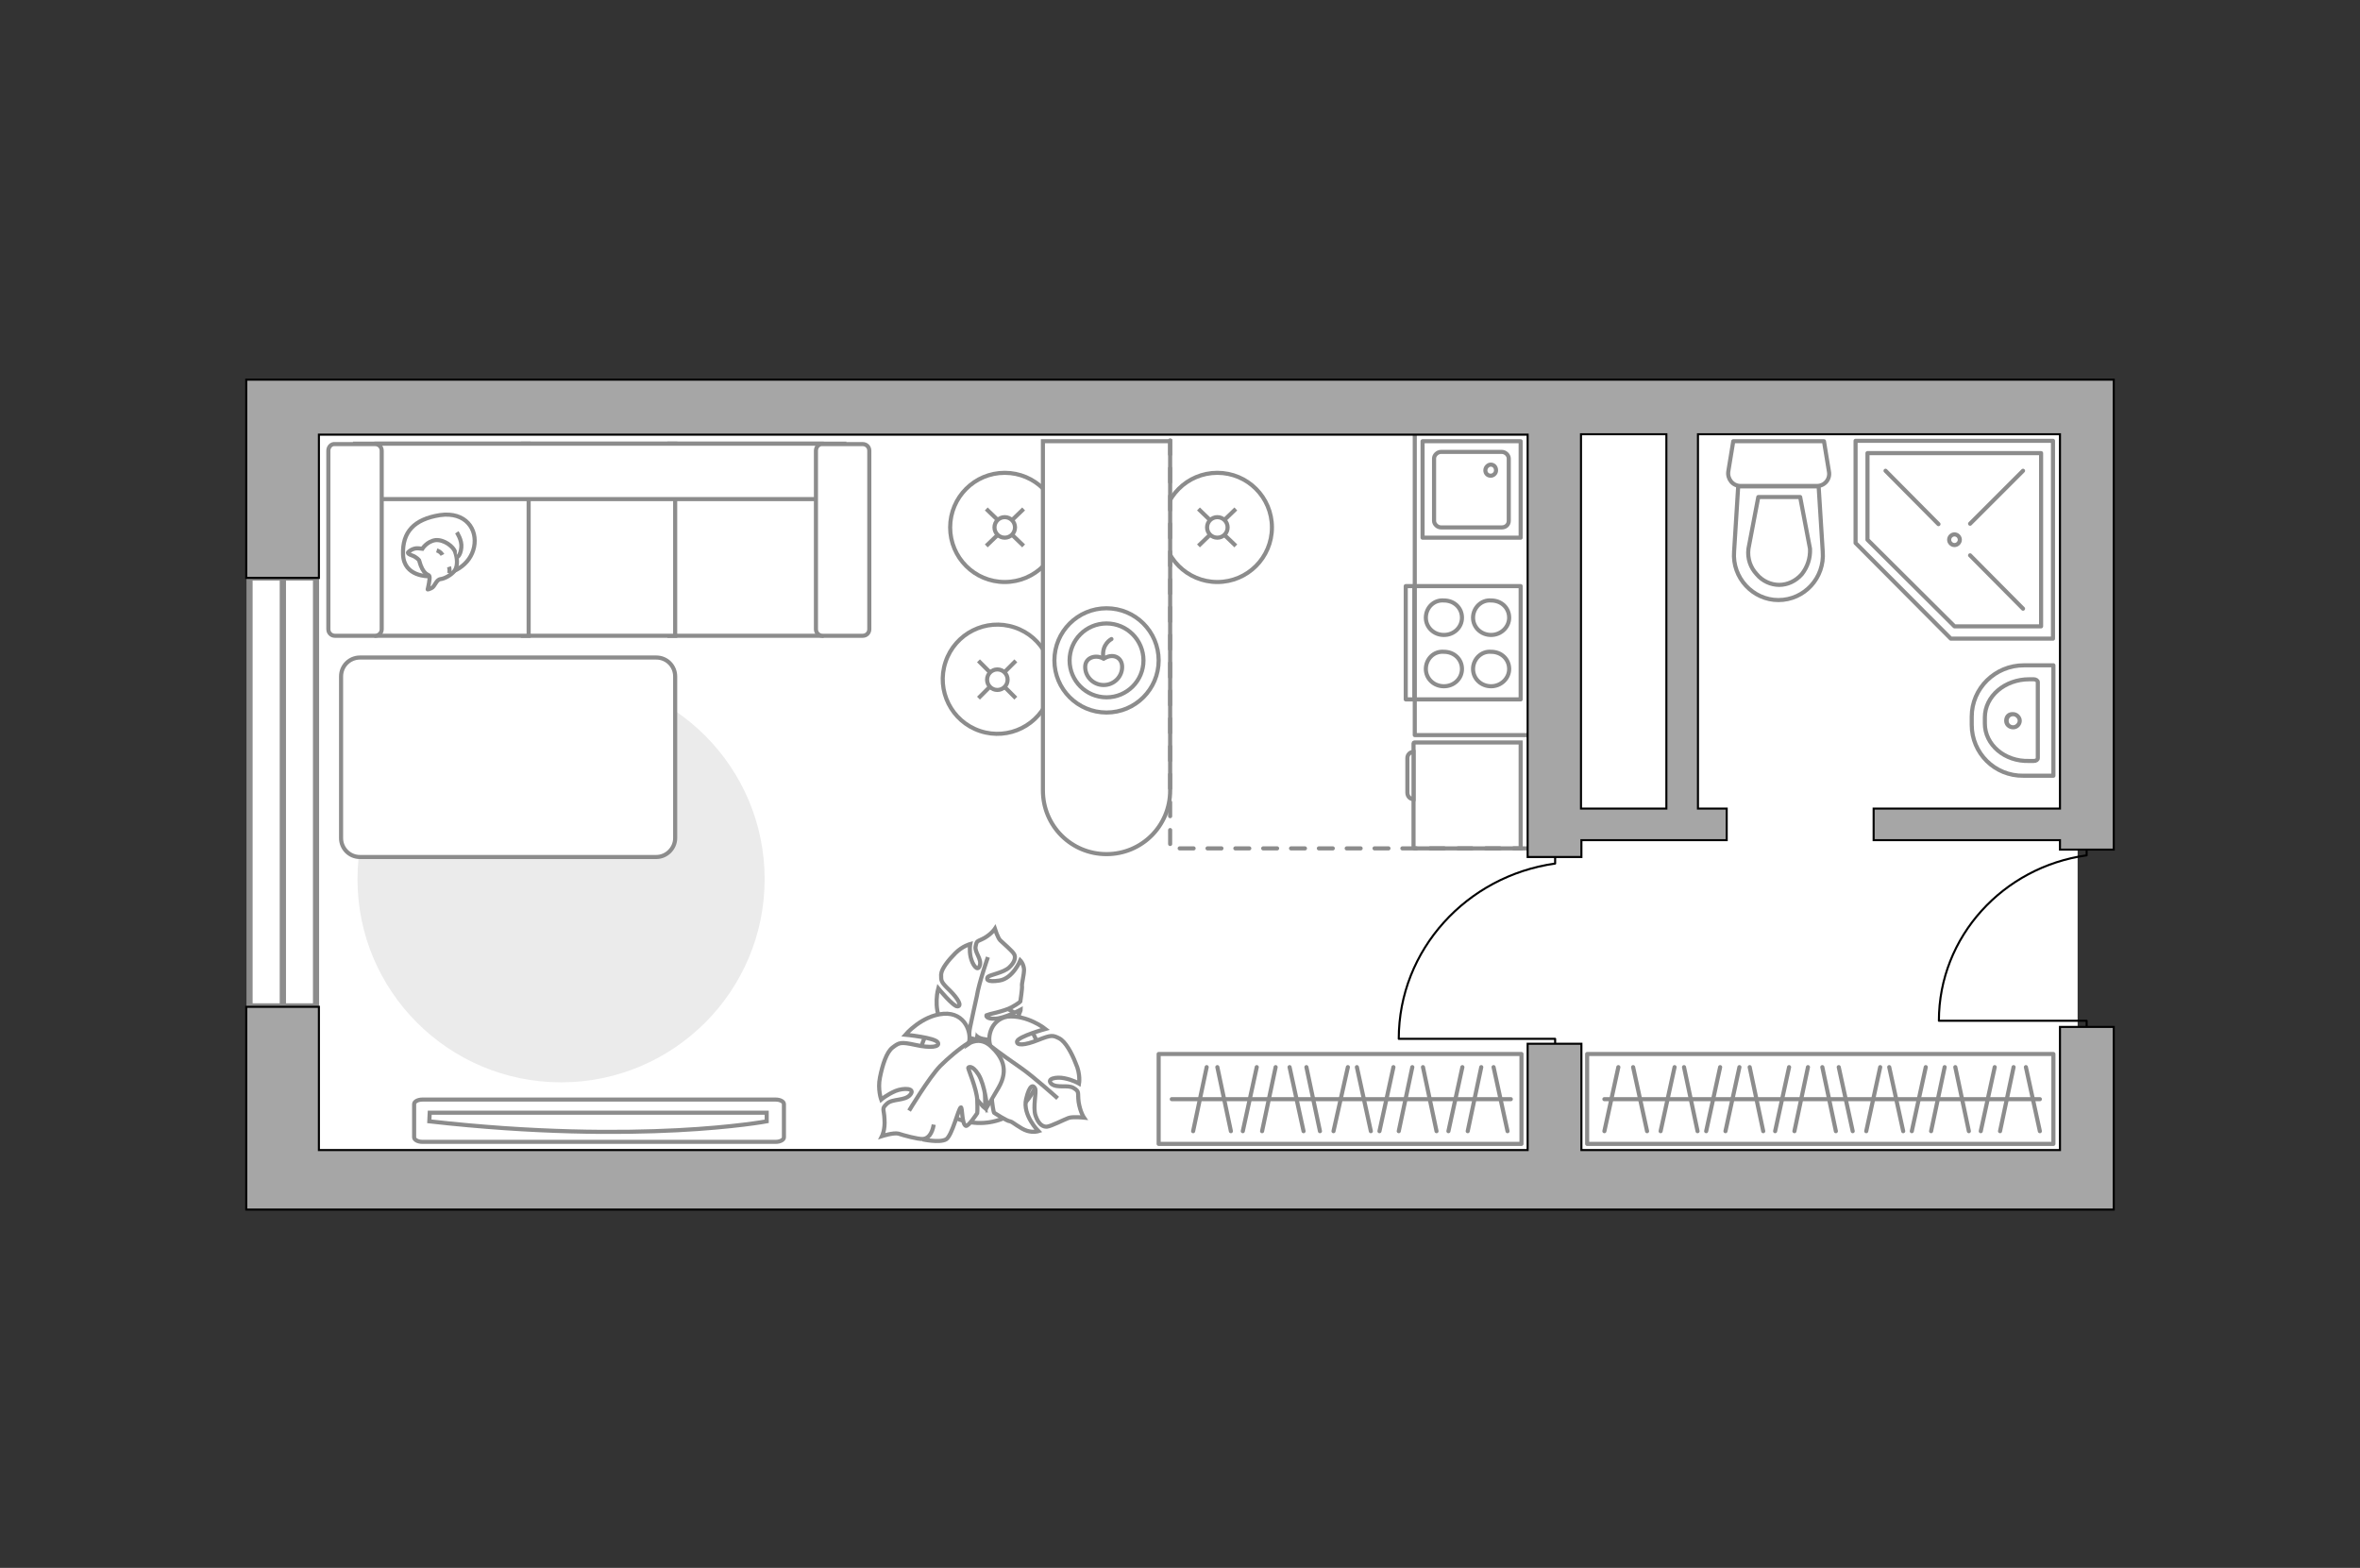
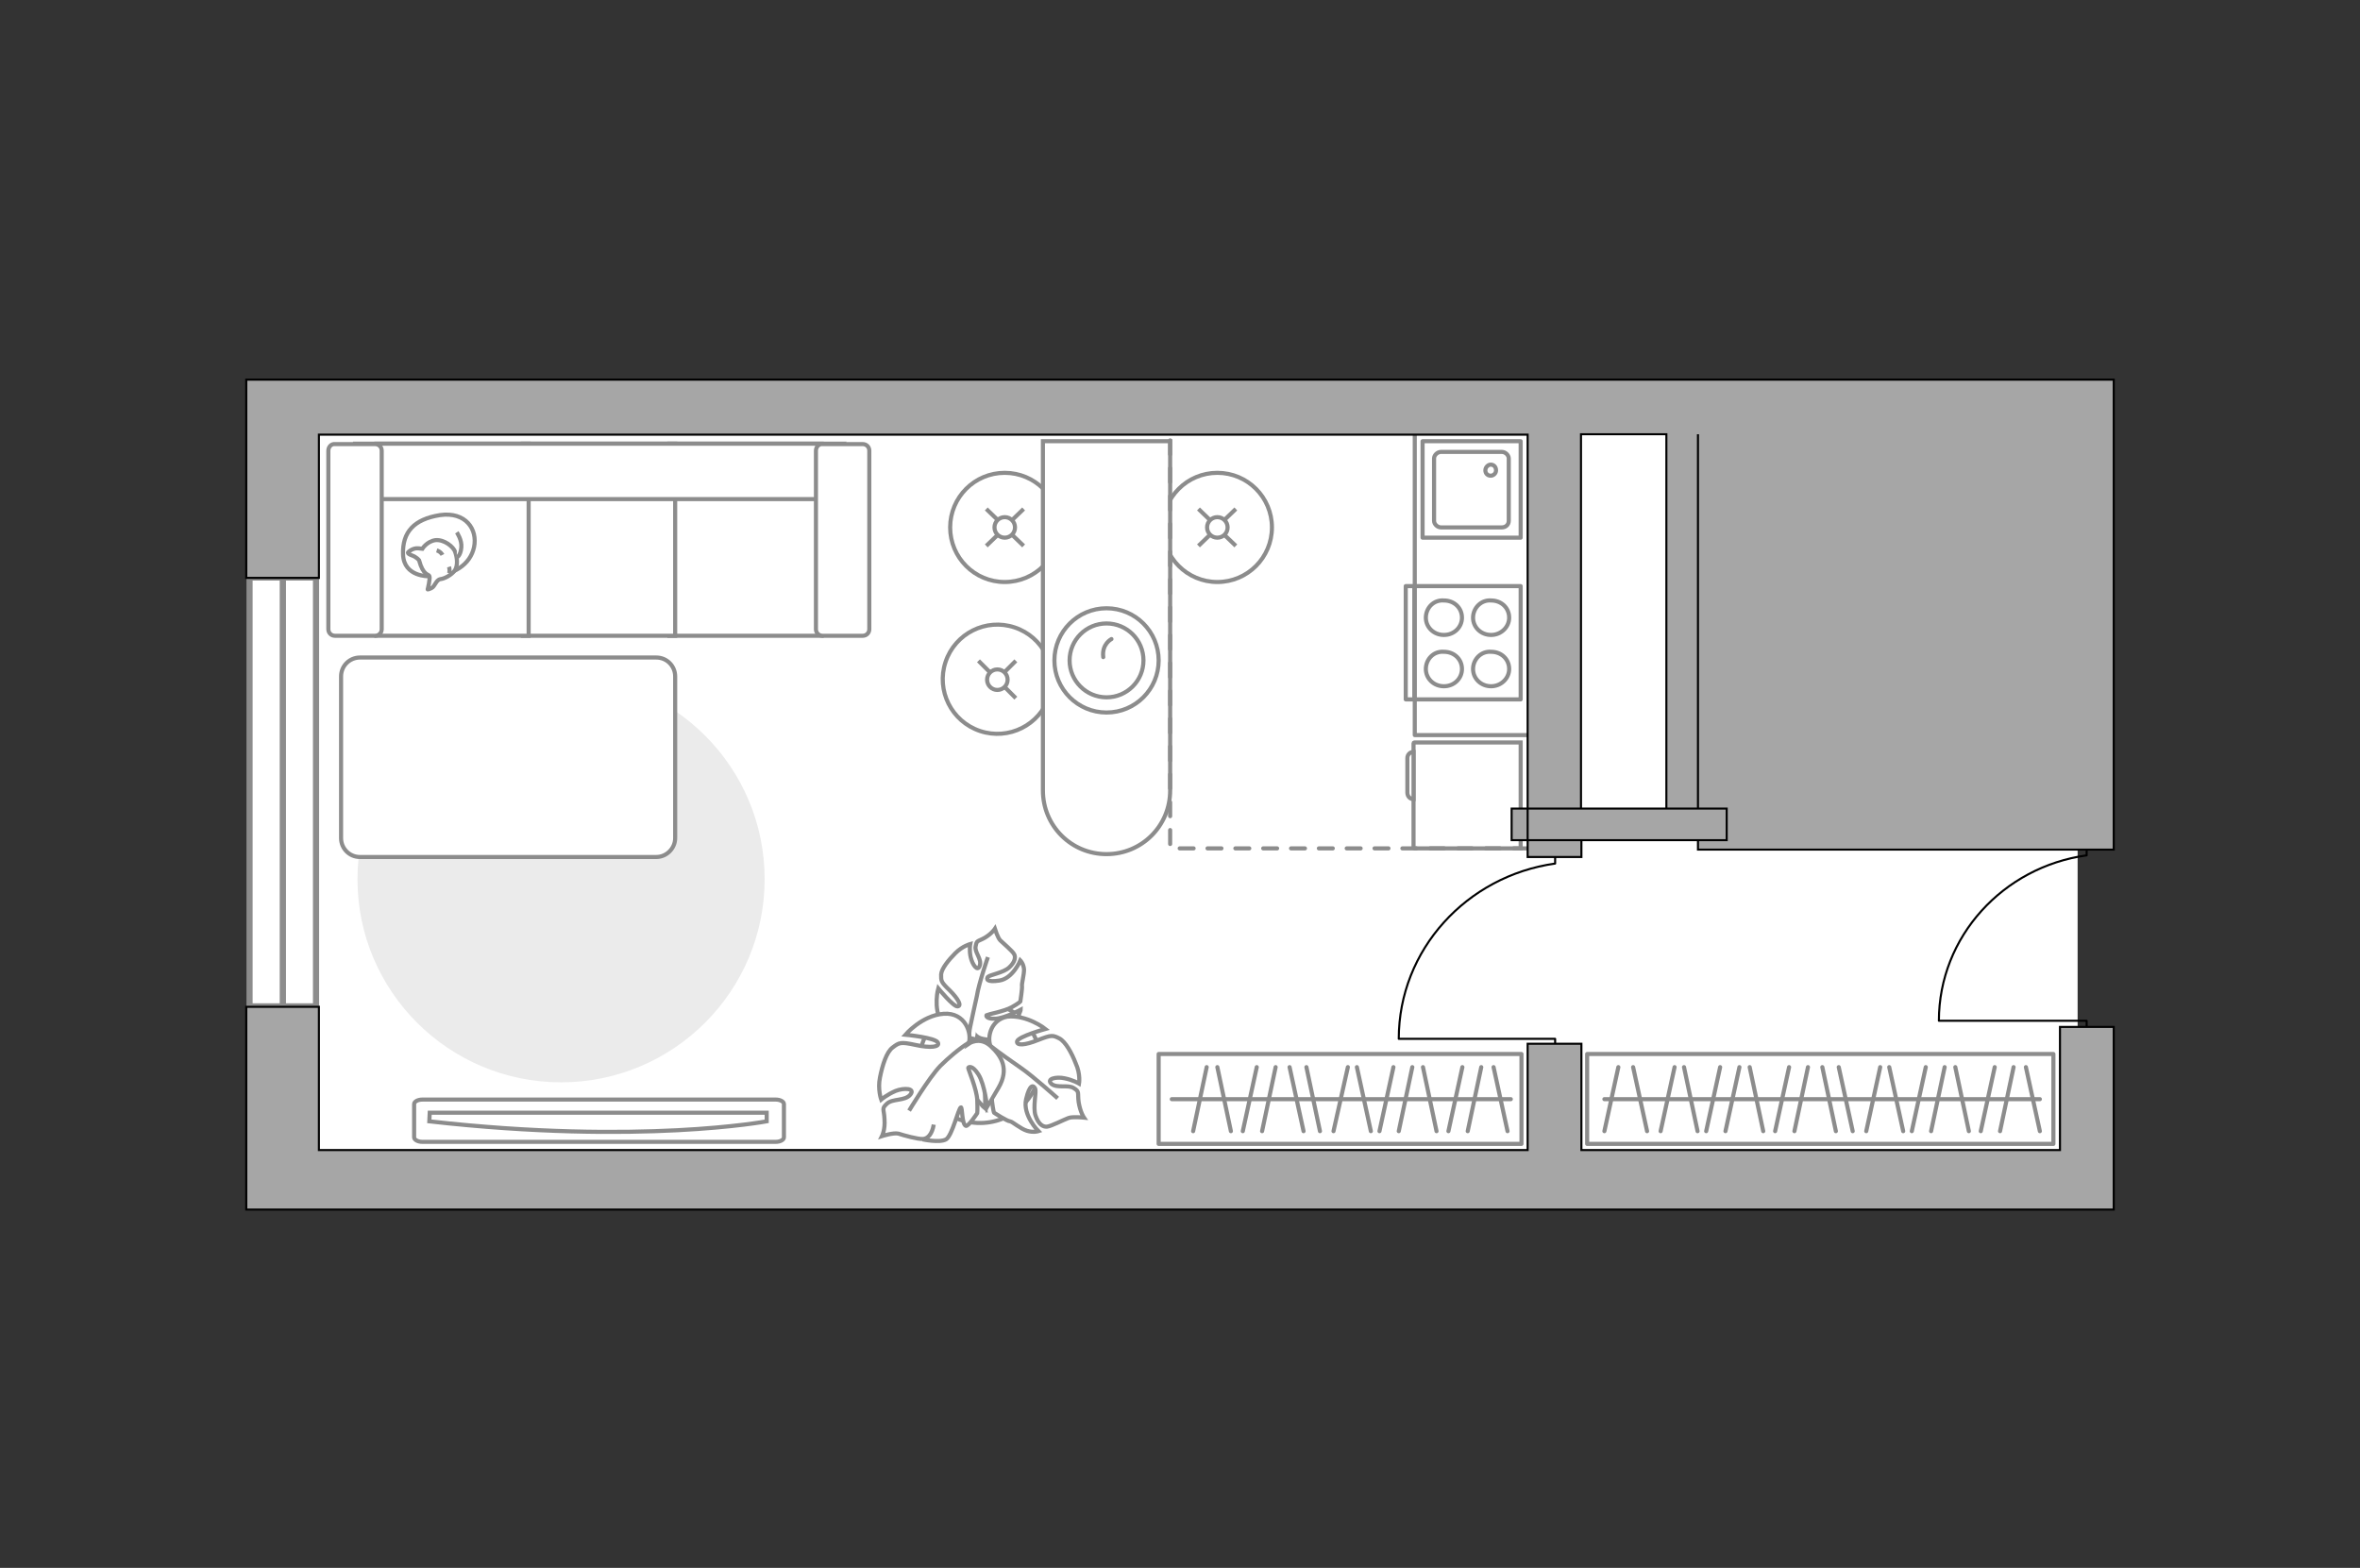
<svg xmlns="http://www.w3.org/2000/svg" version="1.1" id="Слой_1" x="0px" y="0px" viewBox="0 0 575 382" style="enable-background:new 0 0 575 382;" xml:space="preserve">
  <rect x="0" y="0" width="575" height="382" fill="#333333" stroke="none" />
  <style type="text/css">
	.st0{fill:#FFFFFF;}
	.st1{fill:#FFFFFF;stroke:#8C8C8C;stroke-width:1.5;stroke-linecap:round;stroke-miterlimit:10;}
	.st2{fill:#EBEBEB;}
	.st3{fill:#FFFFFF;stroke:#8C8C8C;stroke-miterlimit:10;}
	.st4{fill:none;stroke:#8C8C8C;stroke-linecap:round;stroke-linejoin:round;stroke-miterlimit:10;}
	.st5{fill:#FFFFFF;stroke:#8C8C8C;stroke-width:1;stroke-miterlimit:10;}
	.st6{fill:none;stroke:#8C8C8C;stroke-miterlimit:10;}
	.st7{fill:none;stroke:#000000;stroke-width:0.5;stroke-linecap:round;stroke-linejoin:round;stroke-miterlimit:10;}
	.st8{fill:#8C8C8C;}
	.st9{fill:none;stroke:#8C8C8C;stroke-linecap:round;stroke-linejoin:round;stroke-miterlimit:10;stroke-dasharray:3.391;}
	.st10{fill:#A6A6A6;stroke:#000000;stroke-width:0.5;stroke-miterlimit:10;}
	.st11{fill:none;stroke:#8C8C8C;stroke-width:1.413;stroke-linecap:round;stroke-linejoin:round;stroke-miterlimit:10;}
	.st12{fill:none;stroke:#8C8C8C;stroke-width:1.461;stroke-linecap:round;stroke-linejoin:round;stroke-miterlimit:10;}
</style>
  <g id="bg">
    <rect x="66.7" y="100.3" class="st0" width="439.5" height="184" />
  </g>
  <g id="windows">
    <g>
      <path id="Vector_118_1_" class="st1" d="M68.9,140.7H77v104.5h-8.1V140.7z" />
      <path id="Vector_124_1_" class="st1" d="M60.8,140.7h8.1v104.5h-8.1C60.8,245.2,60.8,140.7,60.8,140.7z" />
    </g>
  </g>
  <g id="furniture">
    <g>
      <path id="Vector_96_2_" class="st2" d="M136.7,164.7c-27.4,0-49.6,22.2-49.6,49.5s22.2,49.5,49.6,49.5s49.6-22.2,49.6-49.5    S164.1,164.7,136.7,164.7z" />
      <g>
        <path id="Vector_54_2_" class="st3" d="M200.2,108.1h-37.1v46.8h37.1L200.2,108.1L200.2,108.1z" />
        <path id="Vector_55_2_" class="st3" d="M164.5,108.1h-37.1v46.8h37.1V108.1z" />
        <path id="Vector_56_2_" class="st3" d="M128.8,108.1H91.7v46.8h37.1L128.8,108.1L128.8,108.1z" />
        <path id="Vector_57_2_" class="st3" d="M202.1,121.6l3.5-13.5H86.5v13.5H202.1z" />
        <path id="Vector_58_2_" class="st3" d="M198.8,109.8v43.5c0,0.9,0.7,1.6,1.6,1.6h9.8c0.9,0,1.6-0.7,1.6-1.6v-43.5     c0-0.9-0.7-1.6-1.6-1.6h-9.8C199.5,108.1,198.8,108.9,198.8,109.8z" />
        <path id="Vector_59_2_" class="st3" d="M80,109.8v43.5c0,0.9,0.7,1.6,1.6,1.6h9.8c0.9,0,1.6-0.7,1.6-1.6v-43.5     c0-0.9-0.7-1.6-1.6-1.6h-9.8C80.7,108.1,80,108.9,80,109.8z" />
        <g>
          <path class="st3" d="M104.5,140.4c0,0-6.1,0.2-6.3-5.3s2.7-8.6,9-9.6c6.3-0.9,9.2,3.5,8.3,7.8      C114.6,137.5,110.6,140.3,104.5,140.4z" />
          <path class="st3" d="M102.1,136.5c0,0-0.6-0.8-1.8-1.2c-1.1-0.4-0.9-0.7-0.9-0.7s1.1-1.2,2.6-1c0.9,0.1,0.9,0.1,0.9,0.1      s1.1-1.8,3.2-2.1c2.1-0.2,4.4,1.6,4.8,2.9c0.5,1.4,0.7,3.3-0.1,4.5c-0.8,1.1-2.5,2-3.5,2.1c-1.1,0.2-1.3,1.8-2.2,2.2      s-0.9,0.3-0.9,0.3s0.7-2.8,0.4-3.3C104.4,139.9,103.1,140.2,102.1,136.5z" />
          <path class="st3" d="M107.8,135.2c0,0-0.4-0.8-1.4-1.1" />
          <path class="st3" d="M109.4,138.1c0,0,0.3,0.9,0,1.6" />
          <path class="st3" d="M111.3,135.8c0,0,0.9-0.3,1.1-2.4c0.2-1.8-1.1-3.7-1.1-3.7" />
        </g>
      </g>
    </g>
    <g>
      <path class="st3" d="M189,278.2h-86.1c-1.1,0-2-0.5-2-1.1V269c0-0.6,0.9-1.1,2-1.1H189c1.1,0,2,0.5,2,1.1v8.1    C191,277.7,190.1,278.2,189,278.2z" />
      <path id="Vector_103_2_" class="st3" d="M104.7,271.1h82.1v2.1c0,0-30.8,5.8-82.2,0L104.7,271.1z" />
    </g>
    <g>
      <path id="Vector_60_1_" class="st3" d="M239.3,244.2c8.2,0.3,14.5,7.1,14.2,15.2c-0.3,8.2-7.1,14.5-15.3,14.2s-14.5-7.1-14.2-15.2    C224.2,250.4,231.1,243.9,239.3,244.2z" />
      <path class="st3" d="M236.7,249.9c0,0,0,2.6,2.7,3.2c2.8,0.6,5.7,0.5,7.5-3.1s1.8-4,1.8-4s-3.9,2.1-6.2,2.2    c-2.3,0.1-2.3-0.8-2.1-0.9c0.1-0.1,4.3-0.9,6.1-1.9s2.1-1.4,2.1-1.4s0.5-3.2,0.4-3.8c-0.1-0.5,0.5-2.6,0.5-4    c-0.1-1.4-0.9-2.2-0.9-2.2s-1.8,4.4-5.1,4.9c-3.2,0.5-3.2-0.4-2.8-0.9c0.5-0.5,3.8-1,5.2-2.3s1.6-2.5,1.2-3.2    c-0.4-0.8-2.7-2.7-3.4-3.4c-0.6-0.6-1.3-2.8-1.3-2.8s-0.8,1.2-2.5,2.2c-1.8,1-1.9,0.5-2.2,2.1c-0.3,1.4,1.6,3.1,1,4.7    c-0.5,1.6-1.8-0.3-2.2-2.1s-0.1-3.2-0.1-3.2s-1.9,0.5-3.6,2.2c-1.7,1.7-3.4,3.8-3.5,5.2c0,1.6-0.1,1.8,2.1,3.9    c2.1,2.1,3,3.8,1.9,3.9c-1,0.1-4.7-4.4-4.7-4.4s-1.3,4.7,0.8,8.3C231.2,252.6,235.4,251.6,236.7,249.9z" />
      <path class="st3" d="M240.7,233.2c0,0-2.2,6.3-2.7,9.5c-0.4,1.9-1.3,5.8-1.6,7.4c-0.5,2.2-0.3,4.7,0.5,6.7" />
      <path class="st3" d="M241.6,255.4c0,0-2.8-1.3-4.8,1.4c-2.1,2.7-3.2,5.8-0.1,9.5s3.4,3.9,3.4,3.9s-0.4-5.1,0.5-7.5    c0.9-2.5,1.9-2.1,1.9-1.8s-1,4.9-0.8,7.4c0.3,2.5,0.5,2.8,0.5,2.8s3.2,2.1,3.9,2.1c0.6,0.1,2.5,1.8,4.1,2.3s2.8,0.1,2.8,0.1    s-3.9-3.9-3-7.8c0.9-3.8,1.8-3.4,2.2-2.6s-0.6,4.5,0.1,6.6s1.8,2.8,2.8,2.7c1-0.1,4.1-1.7,5.2-2.1c1-0.4,3.8-0.1,3.8-0.1    s-0.9-1.3-1.3-3.8c-0.3-2.3,0.3-2.5-1.2-3.4c-1.4-0.9-4,0.1-5.4-1c-1.4-1.3,1.2-1.8,3.1-1.4c2.1,0.4,3.6,1.3,3.6,1.3    s0.4-2.3-0.8-4.9c-1-2.6-2.5-5.3-4-6.1c-1.6-0.8-1.9-0.9-5.2,0.4c-3.2,1.3-5.3,1.4-5.1,0.3c0.4-1.2,6.9-3,6.9-3s-4.4-3.5-9.3-3    C241.1,248.5,240.3,253.4,241.6,255.4z" />
      <path class="st3" d="M257.7,267.6c0,0-5.8-5.2-8.8-7.3c-1.9-1.3-5.7-4-7.1-5.1c-2.2-1.6-4.8-2.3-7.5-2.6" />
      <g>
        <path class="st3" d="M227.5,274c-0.4,2.3-1.4,3.4-2.6,3.5s-4.8-0.9-6-1.3c-1.2-0.3-4,0.6-4,0.6s0.8-1.6,0.6-4.1     c-0.1-2.6-0.8-2.5,0.6-3.8c1.4-1.3,4.4-0.6,5.7-2.2s-1.6-1.7-3.6-0.9c-2.1,0.9-3.5,2.1-3.5,2.1s-0.9-2.5-0.3-5.4     c0.6-3,1.6-6.2,3.1-7.3c1.6-1.2,1.9-1.4,5.6-0.6c3.6,0.8,6,0.5,5.4-0.6c-0.6-1.2-7.9-1.9-7.9-1.9s4-4.7,9.3-5.1     c5.3-0.4,7,4.8,6.1,7.3c0,0,2.7-1.9,5.4,0.6s4.5,5.6,1.9,10.1s-2.8,4.8-2.8,4.8s-0.5-5.4-2.1-8c-1.6-2.5-2.5-1.8-2.5-1.6     c0,0.3,2.1,5.2,2.2,7.8c0.1,2.7,0,3.2,0,3.2s-2.2,3.4-2.8,3.1c-1-0.5-0.8-4.7-1.2-4.5c-0.6,0.3-2.1,6.9-3.6,7.8     c-1.6,0.9-5.7,0-5.7,0" />
        <path class="st3" d="M221.5,270.6c0,0,4.8-8,7.6-10.9c1.8-1.8,4.7-4.3,7-5.7" />
      </g>
    </g>
    <g>
      <rect x="386.7" y="256.8" class="st4" width="113.6" height="21.9" />
      <line class="st4" x1="394.3" y1="260" x2="390.9" y2="275.6" />
      <line class="st4" x1="448" y1="260" x2="451.4" y2="275.6" />
      <line class="st4" x1="444" y1="260" x2="447.3" y2="275.6" />
      <line class="st4" x1="460.3" y1="260" x2="463.7" y2="275.6" />
      <line class="st4" x1="476.4" y1="260" x2="479.7" y2="275.6" />
      <line class="st4" x1="458.1" y1="260" x2="454.7" y2="275.6" />
      <line class="st4" x1="469.2" y1="260" x2="465.8" y2="275.6" />
      <line class="st4" x1="473.8" y1="260" x2="470.5" y2="275.6" />
      <line class="st4" x1="486" y1="260" x2="482.6" y2="275.6" />
      <line class="st4" x1="490.6" y1="260" x2="487.3" y2="275.6" />
      <line class="st4" x1="397.9" y1="260" x2="401.3" y2="275.6" />
      <line class="st4" x1="410.3" y1="260" x2="413.6" y2="275.6" />
      <line class="st4" x1="426.3" y1="260" x2="429.6" y2="275.6" />
      <line class="st4" x1="408" y1="260" x2="404.6" y2="275.6" />
      <line class="st4" x1="419.1" y1="260" x2="415.7" y2="275.6" />
      <line class="st4" x1="423.8" y1="260" x2="420.4" y2="275.6" />
      <line class="st4" x1="435.9" y1="260" x2="432.5" y2="275.6" />
      <line class="st4" x1="440.5" y1="260" x2="437.2" y2="275.6" />
      <line class="st4" x1="493.6" y1="260" x2="497" y2="275.6" />
      <line class="st4" x1="390.9" y1="267.8" x2="497" y2="267.8" />
    </g>
    <g>
      <rect x="282.3" y="256.8" class="st4" width="88.4" height="21.9" />
      <line class="st4" x1="318.3" y1="260" x2="321.6" y2="275.6" />
      <line class="st4" x1="314.2" y1="260" x2="317.6" y2="275.6" />
      <line class="st4" x1="330.6" y1="260" x2="334" y2="275.6" />
      <line class="st4" x1="346.7" y1="260" x2="350" y2="275.6" />
      <line class="st4" x1="328.4" y1="260" x2="324.9" y2="275.6" />
      <line class="st4" x1="339.5" y1="260" x2="336.1" y2="275.6" />
      <line class="st4" x1="344.1" y1="260" x2="340.8" y2="275.6" />
      <line class="st4" x1="356.3" y1="260" x2="352.9" y2="275.6" />
      <line class="st4" x1="360.9" y1="260" x2="357.6" y2="275.6" />
      <line class="st4" x1="296.6" y1="260" x2="299.9" y2="275.6" />
      <line class="st4" x1="294" y1="260" x2="290.7" y2="275.6" />
      <line class="st4" x1="306.2" y1="260" x2="302.8" y2="275.6" />
      <line class="st4" x1="310.8" y1="260" x2="307.5" y2="275.6" />
      <line class="st4" x1="363.9" y1="260" x2="367.3" y2="275.6" />
      <line class="st4" x1="285.5" y1="267.8" x2="368.1" y2="267.8" />
    </g>
    <path id="Vector_148_2_" class="st4" d="M372.2,104.4h-27.5v74.7h27.5" />
    <g>
      <path id="Vector_8_5_" class="st3" d="M344.4,181.1v25.4c0,0.1,0.1,0.2,0.2,0.2h25.9v-25.8h-25.9    C344.5,180.9,344.4,181,344.4,181.1z" />
      <path id="Vector_9_4_" class="st3" d="M344.4,194.7v-11.5c-0.9,0-1.5,0.7-1.5,1.5v8.4C342.9,194,343.5,194.7,344.4,194.7z" />
    </g>
    <g>
      <ellipse transform="matrix(0.316 -0.949 0.949 0.316 9.056 343.765)" class="st5" cx="243" cy="165.6" rx="13.3" ry="13.3" />
      <line class="st6" x1="238.4" y1="161" x2="241.1" y2="163.7" />
      <circle class="st3" cx="243" cy="165.6" r="2.5" />
      <line class="st6" x1="244.8" y1="167.4" x2="247.5" y2="170.1" />
      <line class="st6" x1="247.5" y1="161" x2="244.8" y2="163.7" />
-       <line class="st6" x1="241.1" y1="167.4" x2="238.4" y2="170.1" />
    </g>
    <g>
      <circle class="st3" cx="244.8" cy="128.5" r="13.3" />
      <line class="st6" x1="240.3" y1="124" x2="243" y2="126.6" />
      <circle class="st3" cx="244.8" cy="128.5" r="2.5" />
      <line class="st6" x1="246.7" y1="130.4" x2="249.4" y2="133" />
      <line class="st6" x1="249.4" y1="124" x2="246.7" y2="126.6" />
      <line class="st6" x1="243" y1="130.4" x2="240.3" y2="133" />
    </g>
    <g>
      <circle class="st3" cx="296.6" cy="128.5" r="13.3" />
      <line class="st6" x1="292" y1="124" x2="294.7" y2="126.6" />
      <circle class="st3" cx="296.6" cy="128.5" r="2.5" />
      <line class="st6" x1="298.4" y1="130.4" x2="301.1" y2="133" />
      <line class="st6" x1="301.1" y1="124" x2="298.4" y2="126.6" />
      <line class="st6" x1="294.7" y1="130.4" x2="292" y2="133" />
    </g>
    <path class="st3" d="M269.6,208.1L269.6,208.1c-8.6,0-15.5-6.9-15.5-15.5v-85.1h31v85.1C285.1,201.2,278.2,208.1,269.6,208.1z" />
    <circle class="st4" cx="269.6" cy="160.9" r="12.7" />
    <circle class="st4" cx="269.6" cy="160.9" r="9" />
-     <path class="st4" d="M273.4,162.5c0,2.4-2,4.4-4.5,4.4s-4.5-2-4.5-4.4s2.7-3.1,4.5-2C271,159.1,273.4,160,273.4,162.5z" />
    <path class="st4" d="M270.8,155.7c0,0-2.4,1.2-2,4.4" />
    <path class="st3" d="M159.9,208.8H87.7c-2.6,0-4.6-2.1-4.6-4.6v-39.4c0-2.6,2.1-4.6,4.6-4.6h72.2c2.6,0,4.6,2.1,4.6,4.6v39.4   C164.5,206.7,162.4,208.8,159.9,208.8z" />
    <g id="Group_33_1_">
      <path id="Vector_157_1_" class="st7" d="M378.9,207.8v2.6c-21.5,3-38.1,21-38.1,42.7h38.1v1.6" />
    </g>
  </g>
  <g id="plan">
    <g id="Group_33_4_">
      <path id="Vector_157_4_" class="st7" d="M508.4,205.9v2.5c-20.3,2.8-36,19.8-36,40.3h36v1.5" />
    </g>
    <g>
      <polygon class="st4" points="452.1,132.3 452.1,107.4 500.2,107.4 500.2,155.6 475.3,155.6   " />
      <polygon class="st4" points="455,131.5 455,110.4 497.3,110.4 497.3,152.6 476.2,152.6   " />
      <path class="st4" d="M477.5,131.5c0,0.7-0.6,1.3-1.3,1.3c-0.7,0-1.3-0.6-1.3-1.3s0.6-1.3,1.3-1.3S477.5,130.8,477.5,131.5z" />
      <line class="st4" x1="480" y1="135.3" x2="492.9" y2="148.3" />
      <line class="st4" x1="459.4" y1="114.7" x2="472.3" y2="127.7" />
      <path class="st4" d="M453.5,154.1" />
      <line class="st4" x1="492.9" y1="114.7" x2="480" y2="127.6" />
    </g>
    <g id="Group_26_1_">
      <path id="Vector_130_1_" class="st4" d="M424.1,118.4h18.6c1.9,0,3.3-1.7,2.9-3.6l-1.2-7.3h-22.1l-1.2,7.3    C420.8,116.6,422.1,118.4,424.1,118.4z" />
      <path id="Vector_131_1_" class="st4" d="M433.3,146.2c6.3,0,11.3-5.4,10.8-11.8l-1-15.9h-19.6l-1,15.9    C422,140.8,427.1,146.2,433.3,146.2z" />
-       <path id="Vector_132_1_" class="st4" d="M438.6,121.1l2.4,12.6c0.1,2.3-0.6,4.4-2,6.2c-1.5,1.7-3.5,2.6-5.5,2.6s-4.1-0.9-5.5-2.6    c-1.5-1.6-2.3-3.8-2-6.2l2.4-12.6H438.6z" />
    </g>
    <g>
      <path id="Vector_133_1_" class="st4" d="M483.6,176.3v-1.5c0-5.2,4.9-9.3,10.8-9.3h1.1c0.5,0,1,0.3,1,0.7v18.5    c0,0.4-0.4,0.7-1,0.7h-1.1C488.4,185.6,483.6,181.4,483.6,176.3z" />
      <path id="Vector_134_1_" class="st4" d="M480.4,176.6v-2c0-6.9,5.7-12.5,12.7-12.5h7.2V189H493C486,189.1,480.4,183.5,480.4,176.6    z" />
      <path class="st8" d="M488.3,175.6c0,1.2,1,2.1,2.2,2.1s2.1-1,2.1-2.1s-1-2.1-2.1-2.1C489.2,173.4,488.3,174.3,488.3,175.6z     M491.6,175.6c0,0.5-0.5,1.1-1.1,1.1s-1.1-0.4-1.1-1.1c0-0.6,0.4-1.1,1.1-1.1C491,174.5,491.6,175,491.6,175.6z" />
    </g>
    <g>
      <g id="Group_27_2_">
        <path id="Vector_140_2_" class="st4" d="M346.6,107.5V131h23.9v-23.5H346.6z" />
      </g>
      <g>
        <path id="Vector_139_2_" class="st4" d="M361.9,114.6c0-0.8,0.7-1.4,1.3-1.4c0.8,0,1.3,0.6,1.3,1.4s-0.7,1.3-1.3,1.3     C362.4,115.9,361.9,115.3,361.9,114.6z" />
        <path id="Vector_141_2_" class="st4" d="M367.6,126.9v-15.2c0-0.8-0.8-1.6-1.7-1.6h-14.8c-0.9,0-1.7,0.8-1.7,1.6v15.2     c0,0.8,0.8,1.6,1.7,1.6h14.8C366.9,128.5,367.6,127.8,367.6,126.9z" />
      </g>
    </g>
    <g>
      <path id="Vector_142_2_" class="st4" d="M370.5,170.4v-27.6h-28v27.6H370.5z" />
      <g id="Group_28_2_">
        <g id="Group_29_2_">
          <path id="Vector_143_2_" class="st4" d="M358.9,150.5c0,2.3,1.9,4.2,4.4,4.2c2.4,0,4.4-1.9,4.4-4.2c0-2.4-1.9-4.2-4.4-4.2      C360.9,146.1,358.9,148.1,358.9,150.5z" />
          <path id="Vector_144_2_" class="st4" d="M347.4,150.5c0,2.3,1.9,4.2,4.4,4.2s4.4-1.9,4.4-4.2c0-2.4-1.9-4.2-4.4-4.2      C349.3,146.1,347.4,148.1,347.4,150.5z" />
        </g>
        <g id="Group_30_2_">
          <path id="Vector_145_2_" class="st4" d="M358.9,163c0,2.3,1.9,4.2,4.4,4.2c2.4,0,4.4-1.9,4.4-4.2c0-2.4-1.9-4.2-4.4-4.2      C360.9,158.6,358.9,160.6,358.9,163z" />
          <path id="Vector_146_2_" class="st4" d="M347.4,163c0,2.3,1.9,4.2,4.4,4.2s4.4-1.9,4.4-4.2c0-2.4-1.9-4.2-4.4-4.2      C349.3,158.6,347.4,160.6,347.4,163z" />
        </g>
      </g>
      <path id="Vector_147_2_" class="st4" d="M344.6,142.8V170" />
    </g>
    <polyline class="st9" points="372.2,206.7 285.1,206.7 285.1,102.4  " />
    <g>
      <polygon class="st10" points="77.7,280.2 223.9,280.2 372.2,280.2 372.2,254.3 385.3,254.3 385.3,280.2 501.9,280.2 501.9,250.2     515,250.2 515,280.2 515,294.7 501.9,294.7 223.9,294.7 223.9,294.7 77.7,294.7 60,294.7 60,280.2 60,245.3 77.7,245.3   " />
-       <path class="st10" d="M501.9,92.5h-88.2H406h-20.8h-13.1H77.7H60v13.4v34.9h17.7v-34.9h294.5V197v7.7v4.1h13.1v-4.1H406h7.7h7V197    h-7v-91.2h88.2v90.1v1.1h-45.4v7.7h45.4v2.3H515v-2.3V197v-1.1v-90.1V92.5H501.9z M406,197h-20.8v-91.2H406V197z" />
+       <path class="st10" d="M501.9,92.5h-88.2H406h-20.8h-13.1H77.7H60v13.4v34.9h17.7v-34.9h294.5V197v7.7v4.1h13.1v-4.1H406h7.7h7V197    h-7v-91.2v90.1v1.1h-45.4v7.7h45.4v2.3H515v-2.3V197v-1.1v-90.1V92.5H501.9z M406,197h-20.8v-91.2H406V197z" />
    </g>
  </g>
  <g id="points">
    <path id="bedroom" class="st11" d="M161.3,230.2" />
    <path id="wc_x5F_bedroom" class="st11" d="M450.3,170.6" />
    <path id="hallway" class="st11" d="M428.6,229.9" />
    <path id="kitchen" class="st12" d="M317.1,168.2" />
  </g>
</svg>